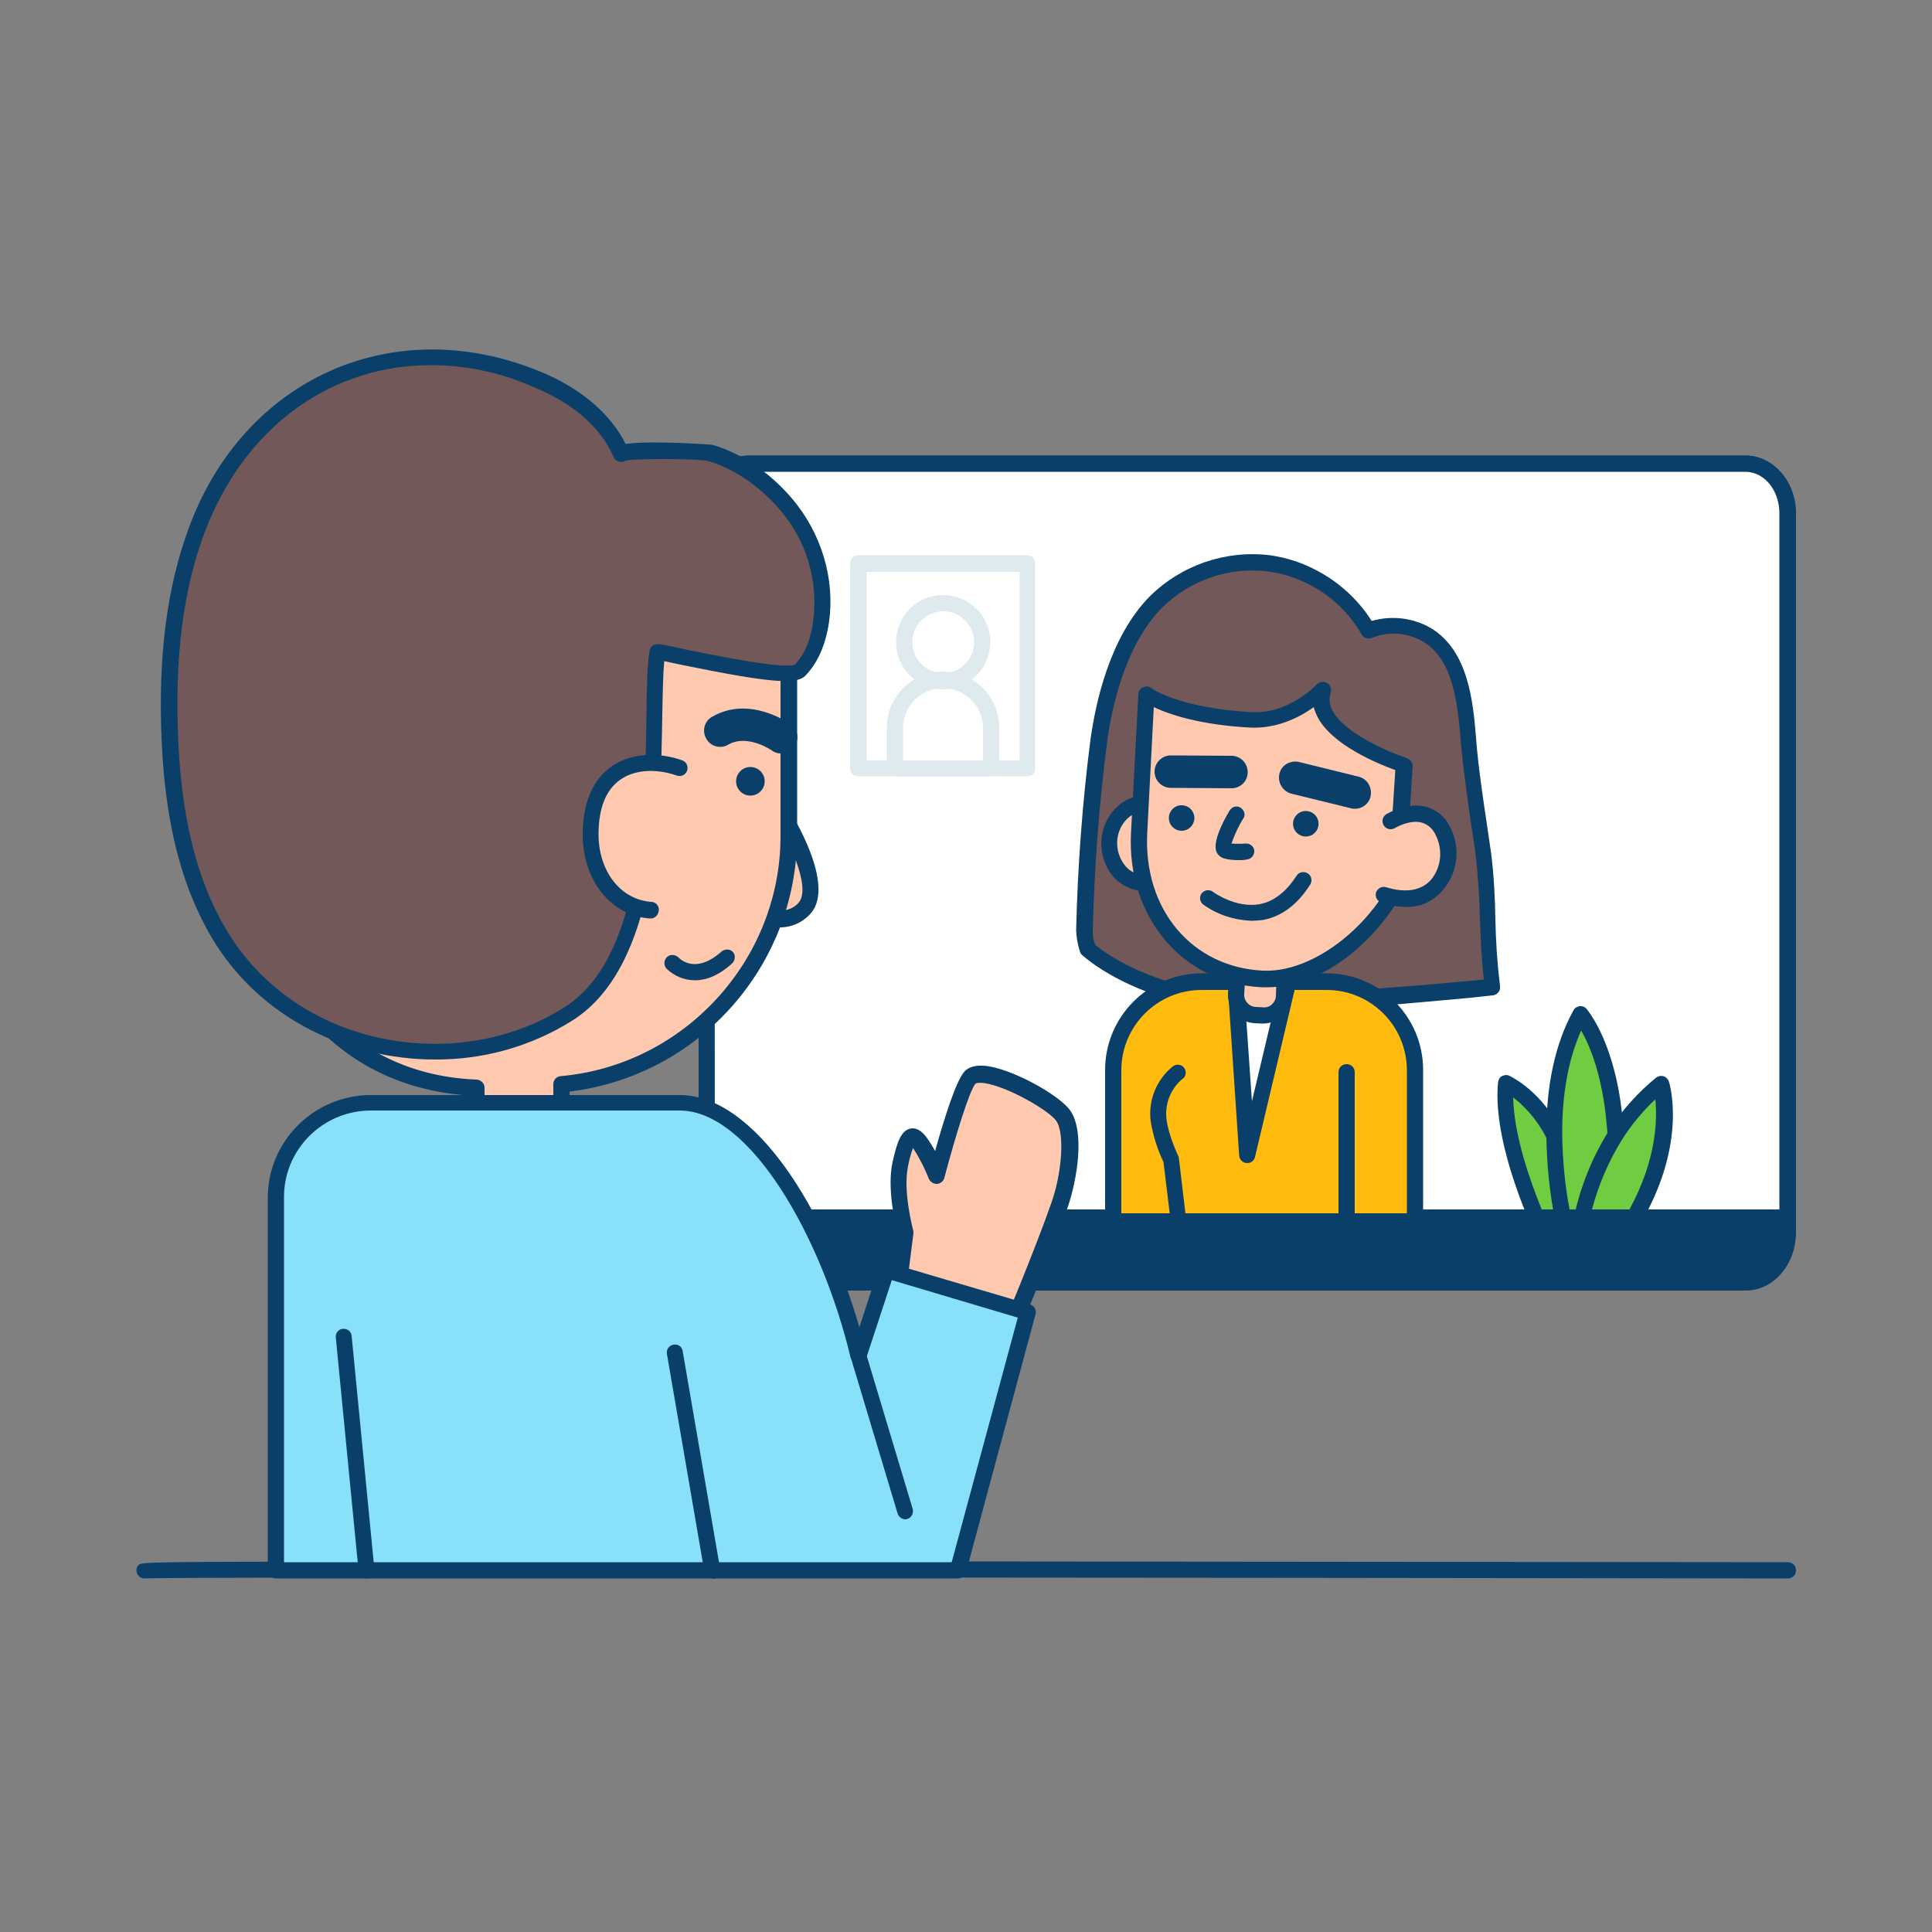
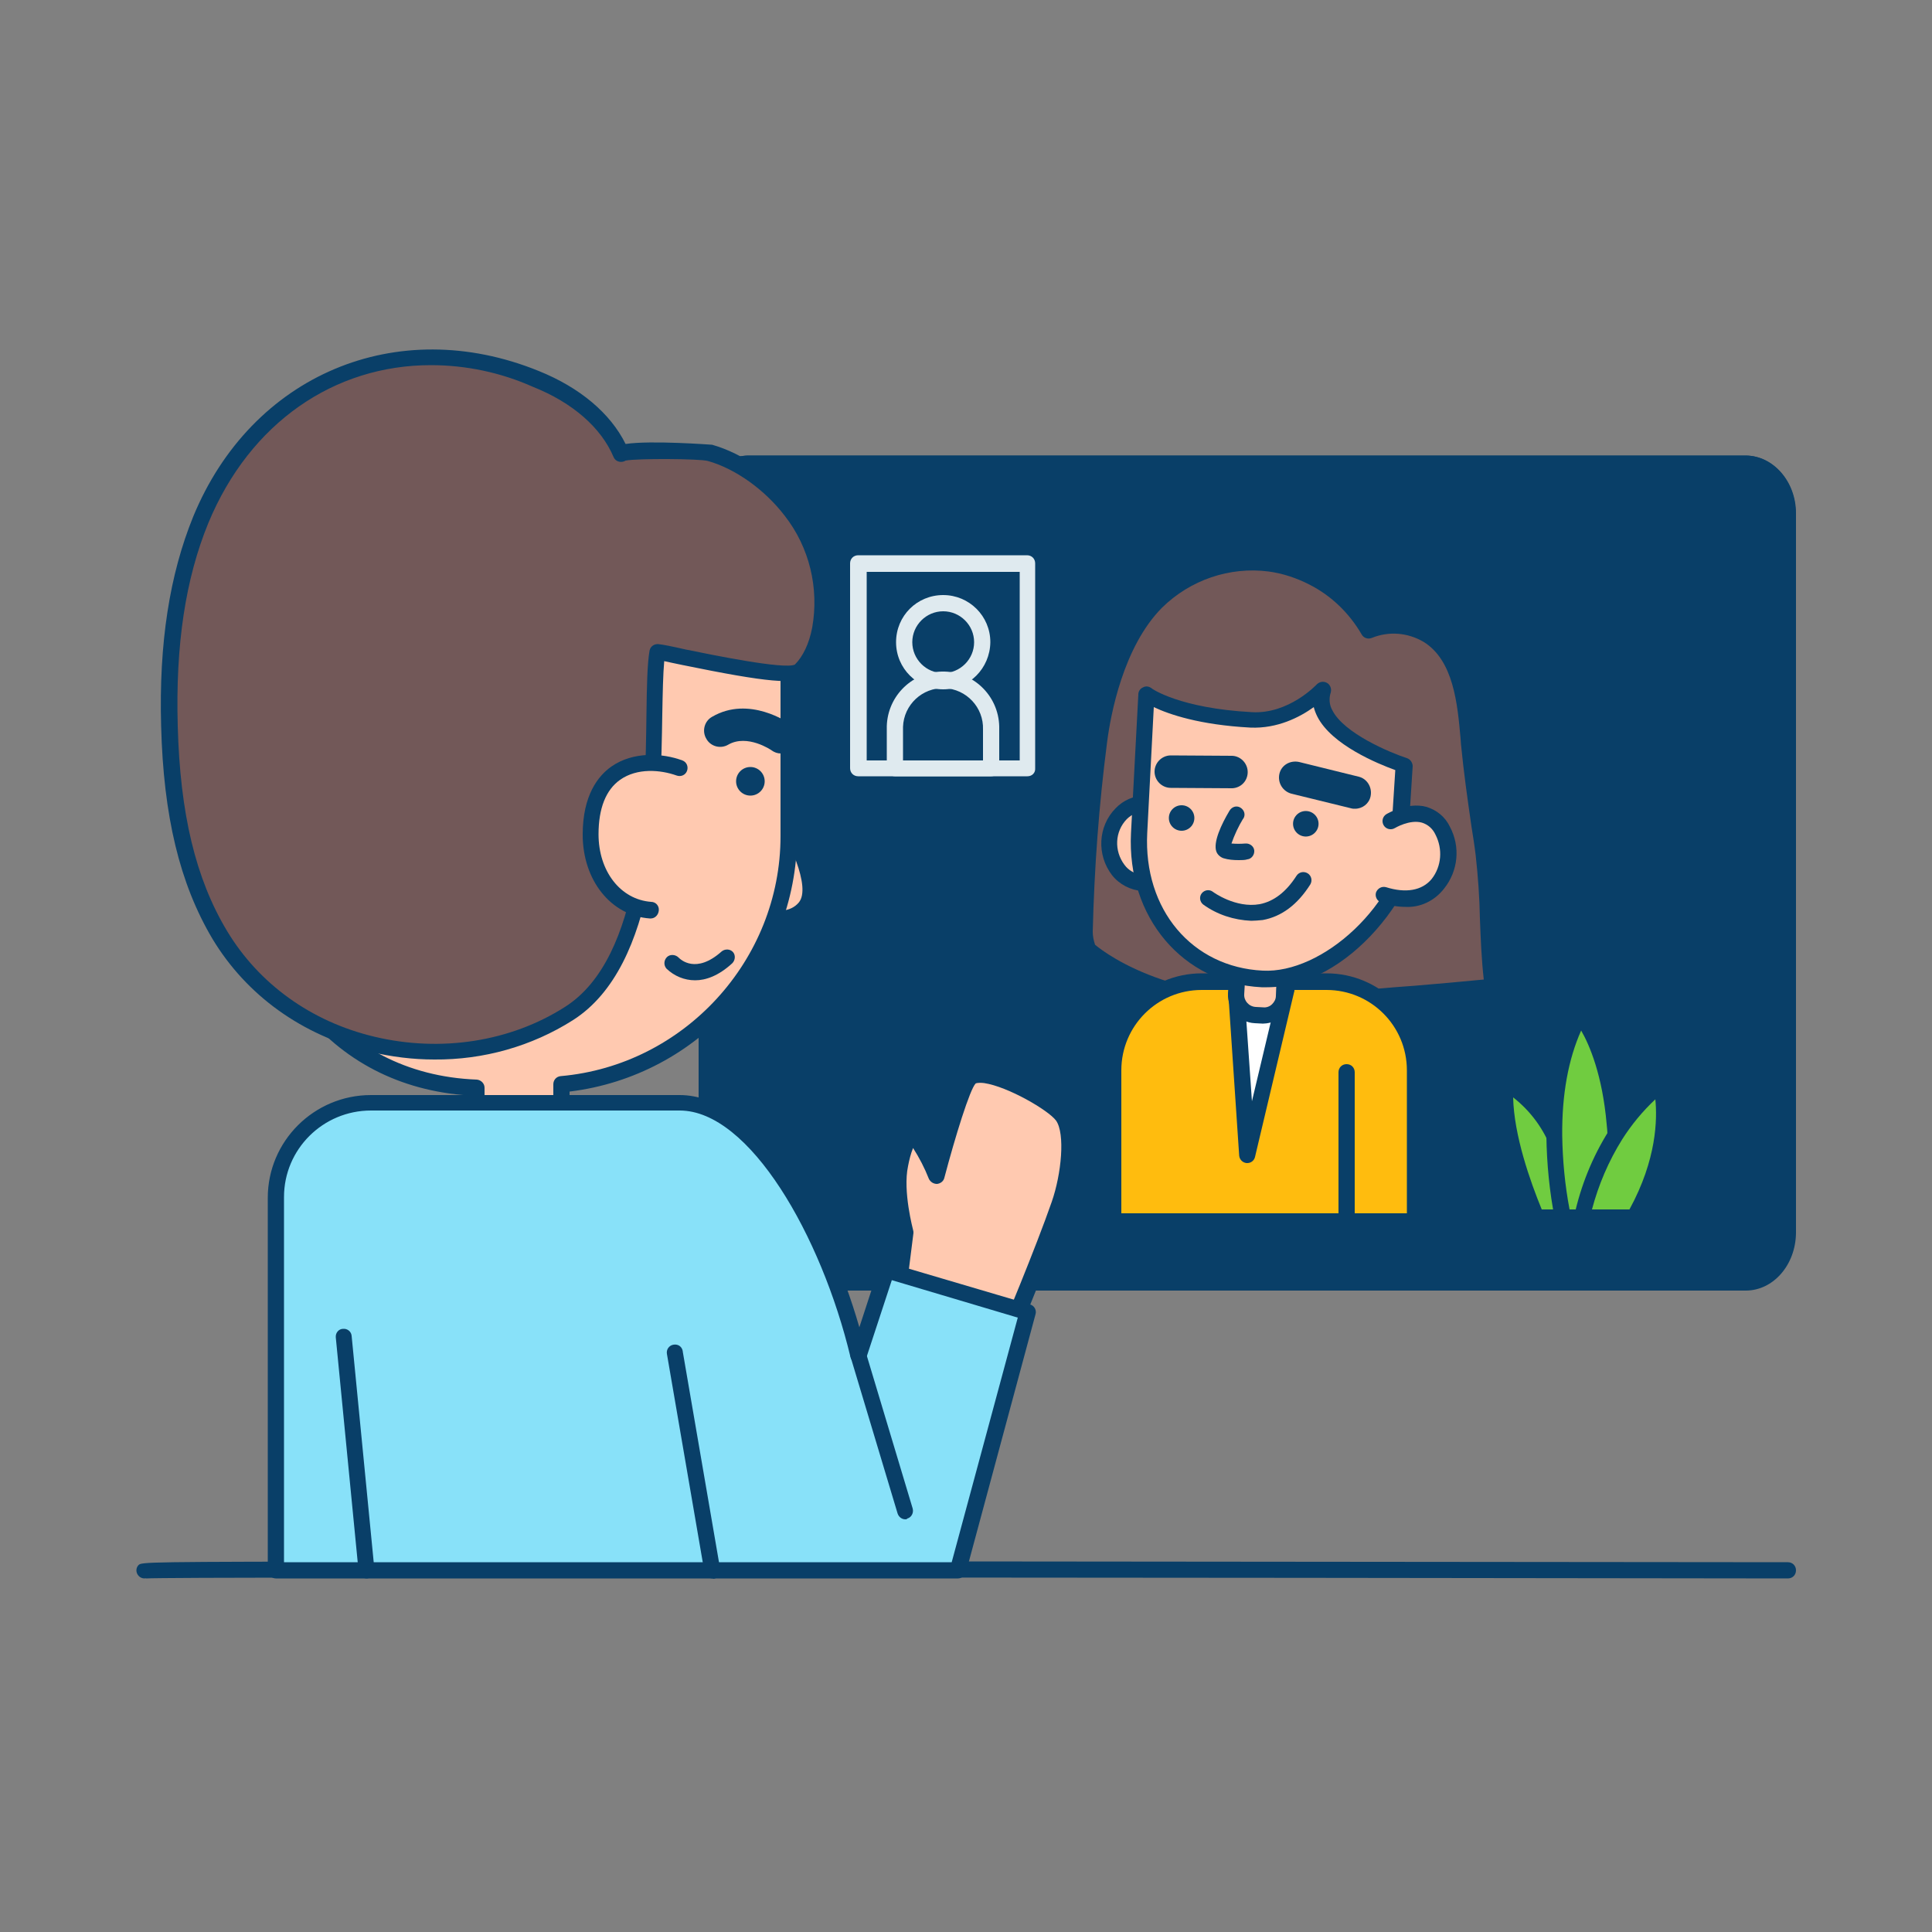
<svg xmlns="http://www.w3.org/2000/svg" transform="scale(1)" version="1.1" id="WudvlX8eU1" x="0px" y="0px" viewBox="0 0 500 500" xml:space="preserve" class="pbimage_pbimage__wrapper__image__0LEis false">
  <rect x="0" y="0" width="500" height="500" fill="#808080" stroke="none" />
  <title>Video Call 1</title>
  <style type="text/css"> .st0{fill:#093F68;} .st1{fill:#FFFFFF;} .st2{fill:#725858;} .st3{fill:#FFBC0E;} .st4{fill:#FFC9B0;} .st5{fill:#DFEAEF;} .st6{fill:#70CC40;} .st7{fill:#68E1FD;} .st8{fill:none;} .st7{fill:#88e1f9;} .st6{fill:#70CC40;} .st5{fill:#DFEAEF;} .st4{fill:#FFC9B0;} .st3{fill:#FFBC0E;} .st2{fill:#725858;} .st1{fill:#FFFFFF;} .st0{fill:#093F68;}</style>
  <path class="st0" id="line" d="M37.4,408.5c-1.2,0-2.1-1-2.1-2.1c0-0.5,0.2-1,0.5-1.3c0.8-0.9,0.8-0.9,68.3-1c39.9,0,93,0,146.2,0 c106.2,0.1,212.4,0.2,212.4,0.2c1.2,0,2.1,0.9,2.1,2.1s-0.9,2.1-2.1,2.1c0,0,0,0,0,0l0,0c-144-0.2-417.5-0.5-424.9,0 C37.6,408.4,37.5,408.5,37.4,408.5z" />
  <g id="screen">
    <path class="st0" d="M462.6,132.8v186.3c0,7.1-4.9,12.8-10.9,12.8h-258c-6,0-10.8-5.7-10.8-12.8V132.8c0-7,4.9-12.8,10.8-12.8h258 C457.8,120.1,462.6,125.8,462.6,132.8z" fill="#093F68" />
    <path class="st0" d="M451.8,334h-258c-7.1,0-12.9-6.7-12.9-14.9V132.8c0-8.2,5.8-14.9,12.9-14.9h258c7.1,0,13,6.7,13,14.9v186.3 C464.7,327.4,458.9,334,451.8,334z M193.8,122.1c-4.8,0-8.8,4.8-8.8,10.7v186.4c0,5.9,3.9,10.7,8.8,10.7h258 c4.8,0,8.8-4.8,8.8-10.7V132.8c0-5.9-3.9-10.7-8.8-10.7L193.8,122.1z" fill="#093F68" />
-     <path class="st1" d="M462.6,132.8v182.3H182.9V132.8c0-7,4.9-12.8,10.8-12.8h258C457.8,120.1,462.6,125.8,462.6,132.8z" fill="#FFFFFF" />
    <path class="st0" d="M462.6,317.2H182.9c-1.2,0-2.1-0.9-2.1-2.1V132.8c0-8.2,5.8-14.9,12.9-14.9h258c7.1,0,13,6.7,13,14.9v182.3 C464.8,316.2,463.8,317.2,462.6,317.2C462.6,317.2,462.6,317.2,462.6,317.2z M185,313h275.5V132.8c0-5.9-3.9-10.7-8.8-10.7h-258 c-4.8,0-8.8,4.8-8.8,10.7L185,313z" fill="#093F68" />
    <path class="st2" d="M339.8,149.3c-3.5-1.9-7.4-3.1-11.3-3.6c-10.8-1.4-21.6,2.3-29.3,10c-8.9,9-13.2,23.9-14.8,36.1 c-2.1,16.3-3.4,32.7-3.7,49.1c0.1,1.6,0.4,3.3,1,4.8c0,0,20,18.9,63.6,13.6c13.6-1.7,27.4-2.3,41.1-3.9 c-1.7-11.4-0.8-23.1-2.4-34.4c-1.3-9.5-2.8-18.9-3.7-28.6s-1.6-22.5-10.8-28.1c-4.6-2.7-10.3-3.2-15.3-1.2 C350.8,157.2,345.8,152.4,339.8,149.3z" fill="#725858" />
    <path class="st0" d="M329.9,262.3c-33.3,0-49-14.4-49.8-15.1c-0.3-0.2-0.5-0.6-0.6-0.9c-0.6-1.8-0.9-3.6-1-5.5 c0.4-16.5,1.6-33,3.7-49.3c1.3-9.4,4.9-26.6,15.4-37.2c8.2-8.1,19.7-12,31.1-10.6c4.2,0.6,8.3,1.9,12,3.9c5.8,3,10.8,7.6,14.3,13.1 c5.2-1.5,10.8-0.8,15.4,1.9c9.6,5.9,10.8,18.8,11.6,28.3l0.1,1.4c0.6,7.1,1.7,14.2,2.7,21c0.4,2.5,0.7,5,1.1,7.5 c0.7,5.6,1,11.2,1.1,16.9c0.1,5.9,0.5,11.7,1.2,17.5c0.2,1.1-0.6,2.2-1.8,2.4c0,0,0,0-0.1,0c-6.7,0.8-13.5,1.3-20,1.9 c-6.9,0.6-14.1,1.2-21.1,2C340.3,261.9,335.1,262.3,329.9,262.3z M283.4,244.5c3,2.5,22.8,17.4,61.5,12.6c7.1-0.9,14.3-1.5,21.3-2 c5.8-0.5,11.8-1,17.8-1.6c-0.6-5.3-0.8-10.6-1-15.8c-0.1-5.5-0.5-11-1.1-16.4c-0.3-2.5-0.7-5-1.1-7.5c-1-6.9-2-14-2.7-21.2 l-0.1-1.4c-0.8-9-1.8-20.3-9.6-25.1c-4.1-2.4-9-2.8-13.4-1c-1,0.4-2.1,0-2.6-0.9c-3.2-5.5-7.8-10-13.5-12.9l0,0 c-3.3-1.7-6.9-2.9-10.6-3.4c-10.1-1.3-20.3,2.2-27.6,9.4c-10,10.1-13.3,27.7-14.2,34.9c-2.1,16.2-3.3,32.5-3.7,48.9 C282.8,242.2,283,243.3,283.4,244.5L283.4,244.5z" fill="#093F68" />
    <path class="st3" d="M308.6,254.1h37.2c11.3,0,20.5,9.2,20.5,20.5V316l0,0h-78.1l0,0v-41.4C288.1,263.3,297.3,254.1,308.6,254.1z" fill="#FFBC0E" />
    <path class="st0" d="M366.2,318.1h-78.1c-1.2,0-2.1-0.9-2.1-2.1c0,0,0,0,0-0.1v-39c0-13.8,11.2-25,25-25h32.3c13.8,0,25,11.2,25,25 v39C368.3,317.2,367.4,318.1,366.2,318.1C366.2,318.1,366.2,318.1,366.2,318.1z M290.2,314h73.9v-37c0-11.5-9.3-20.8-20.8-20.8H311 c-11.5,0-20.8,9.3-20.8,20.8L290.2,314z" fill="#093F68" />
    <polygon class="st1" points="333,256.3 322.8,298.9 320,257.2 " fill="#FFFFFF" />
    <path class="st0" d="M322.8,301h-0.2c-1-0.1-1.8-0.9-1.9-1.9l-2.8-41.7c-0.1-1.2,0.8-2.1,1.9-2.2c0,0,0,0,0,0l13-0.9 c1.2-0.1,2.2,0.8,2.2,1.9c0,0.2,0,0.4-0.1,0.6l-10.1,42.6C324.6,300.3,323.8,301,322.8,301z M322.2,259.1L324,285l6.3-26.5 L322.2,259.1z" fill="#093F68" />
    <path class="st4" d="M329.5,262.9l-7.3-0.4c-1.4-0.1-2.4-1.2-2.4-2.6l0.5-9.8l0,0l12.3,0.6l0,0l-0.5,9.8 C332,261.9,330.9,263,329.5,262.9z" fill="#FFC9B0" />
    <path class="st0" d="M327,264.9h-0.4l-1.9-0.1c-4-0.2-7.1-3.6-6.9-7.7l0.4-7.1c0.1-1.2,1-2.1,2.2-2c0,0,0,0,0,0l12.3,0.6 c1.2,0.1,2.1,1,2,2.2l-0.4,7.1C334.1,261.8,330.9,264.8,327,264.9L327,264.9z M322.3,252.3l-0.3,5c-0.1,1.7,1.2,3.2,3,3.3 c0,0,0,0,0,0l0,0l1.9,0.1c0.8,0.1,1.7-0.2,2.3-0.8c0.6-0.6,1-1.3,1-2.2l0.2-5L322.3,252.3z" fill="#093F68" />
    <ellipse class="st4" transform="matrix(4.993762e-02 -0.999 0.999 4.993762e-02 64.128 502.352)" cx="296.1" cy="217.5" rx="10.3" ry="9.2" fill="#FFC9B0" />
    <path class="st0" d="M296.2,230.6h-0.5c-3.1-0.2-6-1.7-7.9-4.1c-4-5.2-3.7-12.6,0.9-17.3c4.1-4.3,10.8-4.4,15-0.4 c0.4,0.4,0.8,0.8,1.1,1.2c4,5.2,3.7,12.6-0.9,17.3C301.8,229.3,299.1,230.5,296.2,230.6z M296.4,210c-1.8,0-3.5,0.7-4.8,2 c-3.1,3.2-3.3,8.2-0.6,11.8c2.1,2.9,6.2,3.4,9,1.3c0.3-0.2,0.6-0.5,0.9-0.8c3-3.2,3.3-8.2,0.6-11.8c-1.2-1.5-2.9-2.5-4.8-2.6 L296.4,210z" fill="#093F68" />
    <path class="st4" d="M326.7,253.3c20.2,1,39.5-22.9,40.6-42.8l-4.9,1.6l0.9-14.1c0,0-25-8-21-19.6c0,0-7.9,8.4-18.5,7.9 c-19.6-1.1-27-6.6-27-6.6l-1.9,35.9C293.8,235.5,306.5,252.3,326.7,253.3z" fill="#FFC9B0" />
    <path class="st0" d="M327.9,255.5c-0.5,0-0.9,0-1.4,0l0,0c-20.4-1-34.9-18.2-33.8-39.9l1.9-35.9c0-0.8,0.5-1.5,1.2-1.8 c0.7-0.4,1.5-0.3,2.2,0.2c0,0.1,7.3,5.2,25.9,6.2c9.6,0.6,16.8-7.1,16.9-7.2c0.8-0.8,2.1-0.9,3-0.1c0.6,0.6,0.8,1.4,0.6,2.2 c-0.5,1.5-0.4,3.2,0.4,4.6c3,6,15,11,19.3,12.4c0.9,0.3,1.5,1.2,1.5,2.1l-0.7,11l2-0.6c0.7-0.2,1.4-0.1,1.9,0.3 c0.5,0.4,0.9,1.1,0.8,1.8C368.3,230.9,348.8,255.5,327.9,255.5z M326.8,251.2c15.2,0.8,35.3-16.6,38.1-37.8l-1.9,0.6 c-1.1,0.4-2.3-0.3-2.6-1.4c-0.1-0.2-0.1-0.5-0.1-0.8l0.8-12.5c-4.4-1.6-16.5-6.5-20.2-13.9c-0.4-0.8-0.7-1.6-0.9-2.4 c-3.6,2.6-9.4,5.6-16.4,5.3c-13.1-0.7-21-3.4-25-5.3l-1.7,32.6C295.9,235.4,308.5,250.3,326.8,251.2L326.8,251.2z" fill="#093F68" />
    <ellipse class="st0" transform="matrix(5.146442e-02 -0.999 0.999 5.146442e-02 107.463 539.776)" cx="337.9" cy="213.3" rx="3.3" ry="3.3" fill="#093F68" />
    <circle class="st0" cx="305.8" cy="211.7" r="3.3" fill="#093F68" />
    <path class="st0" d="M320.6,222.6c-1.4,0-2.7-0.1-4-0.5c-0.8-0.3-1.5-0.9-1.8-1.7c-0.9-2.4,1.3-7.1,3.4-10.6c0.6-1,1.8-1.4,2.8-0.8 c1,0.6,1.4,1.8,0.8,2.8c0,0,0,0.1-0.1,0.1c-1.2,2-2.2,4.1-3,6.4c1.2,0.1,2.4,0.1,3.6,0c1.1-0.1,2.2,0.7,2.3,1.8 c0.1,1.1-0.7,2.2-1.8,2.3C322.2,222.6,321.4,222.6,320.6,222.6z M318.8,219.1L318.8,219.1z" fill="#093F68" />
    <path class="st0" d="M350.7,209.3c-0.3,0-0.7,0-1-0.1l-15.5-3.8c-2.2-0.6-3.6-2.8-3.1-5.1s2.8-3.6,5.1-3.1l0,0l15.4,3.8 c2.2,0.5,3.6,2.8,3.1,5.1C354.3,208,352.6,209.3,350.7,209.3L350.7,209.3z" fill="#093F68" />
    <path class="st0" d="M318.9,204L318.9,204l-15.9-0.1c-2.3,0-4.2-1.9-4.2-4.2c0-2.3,1.9-4.2,4.2-4.2l0,0l15.9,0.1 c2.3,0.1,4.1,2.1,4,4.4C322.8,202.2,321.1,203.9,318.9,204L318.9,204z" fill="#093F68" />
    <path class="st4" d="M359.9,212.7c0,0,9.1-5.6,13.4,2.4s-0.9,21.2-15.2,16.6" fill="#FFC9B0" />
    <path class="st0" d="M363.7,234.7c-2.1,0-4.2-0.4-6.2-1.1c-1.1-0.4-1.7-1.5-1.4-2.6c0.4-1.1,1.5-1.7,2.6-1.4 c5.1,1.6,9.3,0.9,11.8-2.1c2.6-3.3,2.9-7.8,1-11.5c-0.7-1.5-1.9-2.6-3.5-3.1c-3.2-0.9-7,1.4-7,1.4c-1,0.6-2.3,0.3-2.9-0.7 s-0.3-2.3,0.7-2.9l0,0c0.2-0.1,5.3-3.2,10.3-1.9c2.7,0.8,4.9,2.6,6.1,5.1c2.8,5.2,2.2,11.5-1.5,16.1 C371.2,233.2,367.5,234.9,363.7,234.7z" fill="#093F68" />
    <path class="st0" d="M323.8,238.3c-4.5-0.2-8.8-1.6-12.4-4.2c-0.9-0.7-1.1-2-0.4-2.9c0.7-0.9,2-1.1,2.9-0.4 c0.1,0.1,5.9,4.3,12.1,3.2c3.6-0.7,6.8-3.1,9.5-7.3c0.6-1,1.9-1.3,2.9-0.7c1,0.6,1.3,1.9,0.7,2.9c-3.3,5.2-7.4,8.3-12.3,9.2 C325.7,238.2,324.7,238.3,323.8,238.3z" fill="#093F68" />
-     <path class="st0" d="M305.1,318.1c-1.1,0-1.9-0.8-2.1-1.8l-1.9-15.6c-1.6-3.3-2.7-6.9-3.3-10.5c-0.7-5.4,1.5-10.8,5.7-14.2 c0.9-0.7,2.2-0.6,2.9,0.3c0.7,0.9,0.6,2.2-0.3,2.9c-0.1,0-0.1,0.1-0.2,0.1c-3,2.6-4.5,6.5-4,10.4c0.5,4.2,3,9.4,3,9.4 c0.1,0.2,0.2,0.4,0.2,0.7l1.9,16c0.1,1.1-0.7,2.2-1.8,2.3c0,0,0,0,0,0L305.1,318.1z" fill="#093F68" />
    <path class="st0" d="M348.5,318.1c-1.2,0-2.1-0.9-2.1-2.1v-38.5c0-1.2,0.9-2.1,2.1-2.1c1.2,0,2.1,0.9,2.1,2.1V316 C350.6,317.2,349.7,318.1,348.5,318.1C348.5,318.1,348.5,318.1,348.5,318.1z" fill="#093F68" />
    <path class="st5" d="M265.9,200.9h-43.8c-1.2,0-2.1-0.9-2.1-2.1v-53c0-1.2,0.9-2.1,2.1-2.1h43.7c1.2,0,2.1,0.9,2.1,2.1v53 C268,200,267.1,200.9,265.9,200.9C265.9,200.9,265.9,200.9,265.9,200.9z M224.3,196.8h39.6V148h-39.6L224.3,196.8z" fill="#DFEAEF" />
    <path class="st5" d="M244.1,178.4c-6.7,0-12.2-5.4-12.2-12.2s5.4-12.2,12.2-12.2c6.7,0,12.2,5.4,12.2,12.2l0,0 C256.2,173,250.8,178.4,244.1,178.4z M244.1,158.2c-4.4,0-8,3.6-8,8s3.6,8,8,8s8-3.6,8-8S248.5,158.2,244.1,158.2z" fill="#DFEAEF" />
    <path class="st5" d="M256.5,200.9h-24.9c-1.1,0-2.1-0.9-2.1-2.1c0,0,0,0,0,0v-10.1c-0.2-8,6.1-14.7,14.2-14.9 c8-0.2,14.7,6.1,14.9,14.2c0,0.3,0,0.5,0,0.8v10.1C258.6,200,257.7,200.9,256.5,200.9C256.5,200.9,256.5,200.9,256.5,200.9z M233.7,196.8h20.7v-8c0.2-5.7-4.3-10.5-10-10.7c-5.7-0.2-10.5,4.3-10.7,10c0,0.2,0,0.4,0,0.6V196.8z" fill="#DFEAEF" />
    <path class="st6" d="M408.7,315.1h-11.1c-3.3-7.7-9-23.3-7.8-34.8c0,0,7.8,3.5,12.5,13.6c0.5,1,0.9,2,1.3,3 C406.8,306,408.2,311.7,408.7,315.1z" fill="#70CC40" />
    <path class="st0" d="M408.7,317.2h-11.1c-0.8,0-1.6-0.5-1.9-1.3c-3.5-8.3-9.2-23.9-8-35.8c0.1-0.7,0.4-1.3,1-1.6 c0.6-0.3,1.3-0.4,1.9-0.1c0.4,0.2,8.5,4,13.6,14.6c0.5,1,0.9,2,1.4,3.2c2.8,7.9,4.6,14.1,5.2,18.6c0.2,1.1-0.6,2.2-1.8,2.4 C408.9,317.2,408.8,317.2,408.7,317.2L408.7,317.2z M399,313h7.2c-1.2-5.2-2.7-10.3-4.6-15.3c-2-5.4-5.4-10.1-10-13.7 C391.8,293.8,396,305.7,399,313z" fill="#093F68" />
    <path class="st6" d="M418.1,293.8c0.2,7.3-1.1,14.6-3.9,21.3h-9.8c-1.4-7-2.1-14.1-2.1-21.2c-0.1-10.2,1.4-21.8,6.8-31.4 c0,0,7.2,8.2,8.9,28.2C418,291.7,418.1,292.8,418.1,293.8z" fill="#70CC40" />
    <path class="st0" d="M414.3,317.2h-9.8c-1,0-1.9-0.7-2.1-1.7c-1.4-7.1-2.1-14.3-2.2-21.6c-0.1-13,2.3-23.9,7-32.4 c0.3-0.6,0.9-1,1.6-1.1c0.7-0.1,1.4,0.2,1.8,0.7c0.3,0.4,7.7,9,9.4,29.4c0.1,1.1,0.1,2.1,0.2,3.2c0.2,7.6-1.1,15.2-4,22.2 C415.9,316.7,415.1,317.2,414.3,317.2z M406.2,313h6.7c2.3-6.1,3.4-12.6,3.1-19.2l0,0c0-1-0.1-1.9-0.2-2.9 c-1.1-12.6-4.4-20.4-6.6-24.2c-3.3,7.4-5,16.5-4.9,27.2C404.4,300.3,405,306.7,406.2,313z" fill="#093F68" />
    <path class="st6" d="M423,315.1h-13.5c1.6-7.6,4.5-14.8,8.7-21.3c3.2-5,7.1-9.5,11.7-13.2C429.9,280.5,434.5,295,423,315.1z" fill="#70CC40" />
    <path class="st0" d="M423,317.2h-13.5c-1.2,0-2.1-1-2.1-2.1c0-0.1,0-0.3,0-0.4c1.7-7.8,4.7-15.3,9-22.1c3.3-5.2,7.4-9.8,12.2-13.7 c0.9-0.7,2.2-0.6,2.9,0.3c0.2,0.2,0.3,0.4,0.4,0.7c0.2,0.6,4.8,15.6-7,36.2C424.5,316.8,423.8,317.2,423,317.2z M412,313h9.7 c7.1-13,7.2-23.4,6.7-28.5c-3.3,3.1-6.2,6.6-8.6,10.4C416.3,300.5,413.7,306.6,412,313L412,313z" fill="#093F68" />
  </g>
  <g id="character-1">
    <path class="st4" d="M202,210.1c0,0,11.8,18.4,6.3,24.9s-16.9,0-16.9,0" />
    <path class="st0" d="M201.5,240c-5.5,0-10.8-3-11.1-3.2c-1-0.6-1.3-1.9-0.7-2.9c0.6-1,1.8-1.3,2.8-0.8c0.1,0.1,9.9,5.5,14.2,0.5 c3.4-4-2.9-16.8-6.4-22.4c-0.7-1-0.4-2.3,0.5-2.9c1-0.7,2.3-0.4,2.9,0.5c0,0,0.1,0.1,0.1,0.1c1.3,2,12.4,19.9,6.1,27.4 C207.7,238.8,204.7,240.1,201.5,240z" />
    <path class="st4" d="M232.2,336l2.1-17.3c0,0-2.9-10.4-1.3-17.5s2.8-8.4,4.9-5.7s4.5,8.6,4.5,8.6s5.9-22.5,8.6-25.3 c3.5-3.5,20.8,5.5,23.9,9.8s1.8,15.5-0.8,22.9c-5,14.5-16.5,41.6-16.5,41.6L232.2,336z" />
    <path class="st0" d="M257.7,355.3c-0.4,0-0.8-0.1-1.2-0.4L231,337.7c-0.7-0.4-1-1.2-0.9-2l2.1-16.9c-0.5-2.1-2.7-11.3-1.2-18.1 c1.2-5.3,2.2-8,4.5-8.6c2.1-0.5,3.6,1.4,4.1,2c0.9,1.2,1.7,2.5,2.4,3.8c2.1-7.5,5.4-18.4,7.7-20.7c1.1-1.1,2.7-1.5,4.9-1.4 c6.8,0.5,19.3,7.4,22.3,11.5c4,5.5,1.8,18.1-0.5,24.9c-5,14.5-16.4,41.5-16.5,41.7c-0.2,0.6-0.7,1-1.3,1.2 C258.1,355.3,257.9,355.3,257.7,355.3z M234.4,335l22.3,15.1c2.9-6.9,11.4-27.3,15.5-39.1c2.5-7.2,3.5-17.6,1.1-21 c-2-2.7-12.5-8.8-18.6-9.7c-1.7-0.2-2.2,0.1-2.2,0.1c-1.5,1.5-5.3,13.8-8.1,24.4c-0.2,0.9-1,1.5-1.9,1.6c-0.9,0-1.7-0.5-2.1-1.3 c-1.1-2.8-2.5-5.5-4.1-8c-0.6,1.5-1,3.1-1.3,4.7c-1.4,6.5,1.3,16.4,1.3,16.5c0.1,0.3,0.1,0.5,0.1,0.8L234.4,335z" />
-     <ellipse class="st4" cx="77.9" cy="220.9" rx="21.4" ry="18.4" />
-     <path class="st0" d="M77.9,241.4c-12.9,0-23.5-9.2-23.5-20.5s10.5-20.5,23.5-20.5s23.5,9.2,23.5,20.5S90.9,241.4,77.9,241.4z M77.9,204.5c-10.6,0-19.3,7.3-19.3,16.3s8.7,16.3,19.3,16.3s19.3-7.3,19.3-16.3S88.6,204.5,77.9,204.5L77.9,204.5z" />
    <path class="st4" d="M169.5,141.9c18.3,31.5,30.9,13.7,34.6,7.5v67.1c0,33.4-25.6,61.3-58.8,64.2v13.8c0,6.1-4.9,11-11,11 s-11-4.9-11-11v-12.9c-39.1-1.5-58.2-35.1-58.2-65.1l10.1-59.7C75.2,156.8,100.8,176.7,169.5,141.9z" />
    <path class="st0" d="M134.3,307.5c-7.2,0-13.1-5.9-13.1-13.1v-10.9c-17.7-1.2-32.7-8.9-43.3-22.5C68.4,248.9,63,232.6,63,216.4 c0-0.1,0-0.2,0-0.4l10.1-59.7c0.2-1.1,1.3-1.9,2.4-1.7c0.3,0.1,0.7,0.2,0.9,0.4c0.2,0.2,25.8,18.5,92.1-15.1c1-0.5,2.2-0.1,2.8,0.8 c6.5,11.1,12.9,17,18.6,17.1h0.1c4.3,0,8.5-3.2,12.4-9.6c0.6-1,1.9-1.3,2.9-0.7c0.6,0.4,1,1.1,1,1.8v67.1 c-0.2,33.7-25.4,62-58.9,66.1v11.9C147.4,301.6,141.5,307.5,134.3,307.5z M67.2,216.6c0.1,30.2,19.4,61.4,56.2,62.8 c1.1,0.1,2,1,2,2.1v12.9c0,4.9,4,8.9,8.9,8.9c4.9,0,8.9-4,8.9-8.9v-13.8c0-1.1,0.8-2,1.9-2.1c31.9-2.8,56.9-30,56.9-62.1v-60.7 c-3.7,4.2-7.7,6.3-12.1,6.3h-0.1c-7-0.1-14.1-5.9-21.2-17.4c-56.1,28-83.6,19.6-92,15.4L67.2,216.6z" />
    <path class="st2" d="M170.2,168.7c4,0.4,33.8,7.8,36.9,4.7c2.8-3,4.6-6.8,5.2-10.8c2.1-10.6-0.9-22-7.4-30.6 c-5.1-6.6-12.9-12.7-21-15c-2.6-0.7-23.5-0.8-23.1,0.1c-3.9-9.2-12.7-15.6-22.1-19.4c-36.1-14.6-72,1.1-86.7,36.7 c-6.9,16.7-8.6,35.2-8.1,53.3c0.5,18.8,3.4,38,13,54.1c18.4,30.9,61.3,38.7,90.4,20.2C174.7,244.8,167.6,182.9,170.2,168.7z" />
    <path class="st0" d="M112.4,274.2c-5.6,0-11.1-0.7-16.6-2c-17.6-4.2-32-14.6-40.8-29.2c-8.5-14.3-12.7-31.8-13.3-55.1 c-0.6-21.5,2.2-39.2,8.3-54.2c15.1-36.7,52.7-52.6,89.4-37.7c10.7,4.3,18.6,11,22.5,18.9c6.6-1,22.3,0.2,22.4,0.2 c8.1,2.3,16.3,8.1,22.1,15.7c7.1,9.3,10,21.3,7.8,32.2c-1,5-3,9-5.8,11.9c-2.4,2.4-9.8,1.7-31.8-2.8c-1.8-0.4-3.5-0.7-4.7-1 c-0.3,3.3-0.4,8.2-0.5,13.7c-0.4,24.4-1,65.1-23.1,79.2C137.6,270.8,125.1,274.3,112.4,274.2z M111.5,94.5 c-24.9,0-46.8,14.8-57.6,40.9c-5.9,14.4-8.5,31.5-7.9,52.5c0.6,22.6,4.6,39.5,12.8,53.1s21.7,23.4,38.1,27.3 c17.2,4.1,35.2,1.3,49.3-7.7c20.2-12.8,20.8-52.2,21.1-75.7c0.1-7.3,0.2-13,0.8-16.5c0.2-1.1,1.2-1.8,2.3-1.7 c1.1,0.1,3.6,0.6,7.1,1.4c6.9,1.4,25.4,5.2,28.2,3.9c2.1-2.1,3.7-5.4,4.5-9.6c1.8-10.2-0.7-20.7-7.1-28.9 c-5.2-6.8-12.8-12.2-19.9-14.2c-2.1-0.6-18.3-0.7-21.3-0.1c-0.1,0.1-0.2,0.1-0.4,0.2c-1.1,0.4-2.3-0.1-2.7-1.1 c-3.2-7.6-10.6-14.1-20.9-18.2C129.6,96.4,120.6,94.5,111.5,94.5z" />
    <path class="st7" d="M229.4,328.8l-7.2,22.1c-7.6-31.8-26.7-65.4-46.3-65.4H96c-13.5,0-24.6,10.9-24.6,24.5c0,0,0,0,0,0.1v96.4 h176.5l18-66.8L229.4,328.8z" />
    <path class="st0" d="M247.9,408.5H71.4c-1.1,0-2.1-0.9-2.1-2.1c0,0,0,0,0,0V310c0-14.7,12-26.6,26.7-26.6c0,0,0,0,0,0h79.9 c19.5,0,37.8,29.8,46.5,60.1l5-15.3c0.3-1.1,1.5-1.7,2.6-1.4l36.6,10.8c1.1,0.3,1.7,1.5,1.4,2.5l-18,66.8 C249.7,407.8,248.9,408.5,247.9,408.5z M73.5,404.3h172.8l17.1-63.3l-32.6-9.7l-6.6,20.1c-0.3,0.9-1.1,1.5-2.1,1.4 c-1,0-1.8-0.7-2-1.6c-7.5-31.3-26.1-63.8-44.2-63.8H96c-12.4,0-22.5,10-22.5,22.4v0L73.5,404.3z" />
    <line class="st8" x1="184.4" y1="406.4" x2="174.7" y2="350" />
    <path class="st0" d="M184.4,408.5c-1,0-1.9-0.7-2.1-1.7l-9.7-56.4c-0.2-1.1,0.5-2.2,1.7-2.4s2.2,0.5,2.4,1.7c0,0,0,0.1,0,0.1 l9.7,56.4c0.2,1.1-0.6,2.2-1.7,2.4c0,0,0,0,0,0L184.4,408.5z" />
    <path class="st4" d="M175.9,198.8c-8.8-3.2-23.1-1.6-23,17.2c0,10.2,6.2,18.9,15.5,19.6" />
    <path class="st0" d="M168.4,237.7h-0.2c-10.1-0.7-17.4-9.9-17.4-21.7c0-10.2,4-15.2,7.4-17.6c5.7-4,13.3-3.5,18.4-1.6 c1.1,0.4,1.6,1.6,1.2,2.7s-1.6,1.6-2.7,1.2l0,0c-4.2-1.5-10.2-2-14.6,1.1c-3.7,2.6-5.6,7.4-5.6,14.1c0,9.6,5.7,16.9,13.6,17.5 c1.2,0,2.1,1,2,2.2S169.5,237.7,168.4,237.7L168.4,237.7z" />
    <circle class="st0" cx="194.2" cy="202.2" r="3.7" />
    <path class="st0" d="M202.1,195c-0.9,0-1.7-0.3-2.4-0.8c-0.1-0.1-6.3-4.3-11.2-1.5c-2,1.2-4.6,0.5-5.7-1.5c-1.2-2-0.5-4.6,1.5-5.7 l0,0c9.6-5.6,19.8,1.6,20.3,1.9c1.9,1.3,2.3,3.9,1,5.8C204.7,194.3,203.5,195,202.1,195z" />
    <path class="st0" d="M179.9,253.7c-2.8,0-5.4-1.1-7.4-3c-0.8-0.9-0.7-2.2,0.1-3s2.2-0.7,3,0.1c0.5,0.5,4.5,4.4,11.2-1.6 c0.9-0.7,2.2-0.6,2.9,0.2c0.7,0.8,0.6,2.1-0.2,2.9C185.9,252.6,182.6,253.7,179.9,253.7z" />
-     <path class="st0" d="M234.3,393.2c-0.9,0-1.7-0.6-2-1.5l-12.1-40.3c-0.4-1.1,0.2-2.3,1.3-2.6s2.3,0.2,2.6,1.3c0,0,0,0.1,0,0.1 l12.1,40.3c0.3,1.1-0.3,2.3-1.4,2.6C234.7,393.2,234.5,393.2,234.3,393.2z" />
+     <path class="st0" d="M234.3,393.2c-0.9,0-1.7-0.6-2-1.5l-12.1-40.3c-0.4-1.1,0.2-2.3,1.3-2.6s2.3,0.2,2.6,1.3l12.1,40.3c0.3,1.1-0.3,2.3-1.4,2.6C234.7,393.2,234.5,393.2,234.3,393.2z" />
    <path class="st0" d="M94.9,408.5c-1.1,0-2-0.8-2.1-1.9l-5.9-60.5c-0.1-1.2,0.8-2.2,1.9-2.2c1.1-0.1,2.1,0.7,2.2,1.8l5.9,60.5 c0.1,1.1-0.7,2.2-1.9,2.3L94.9,408.5z" />
  </g>
</svg>